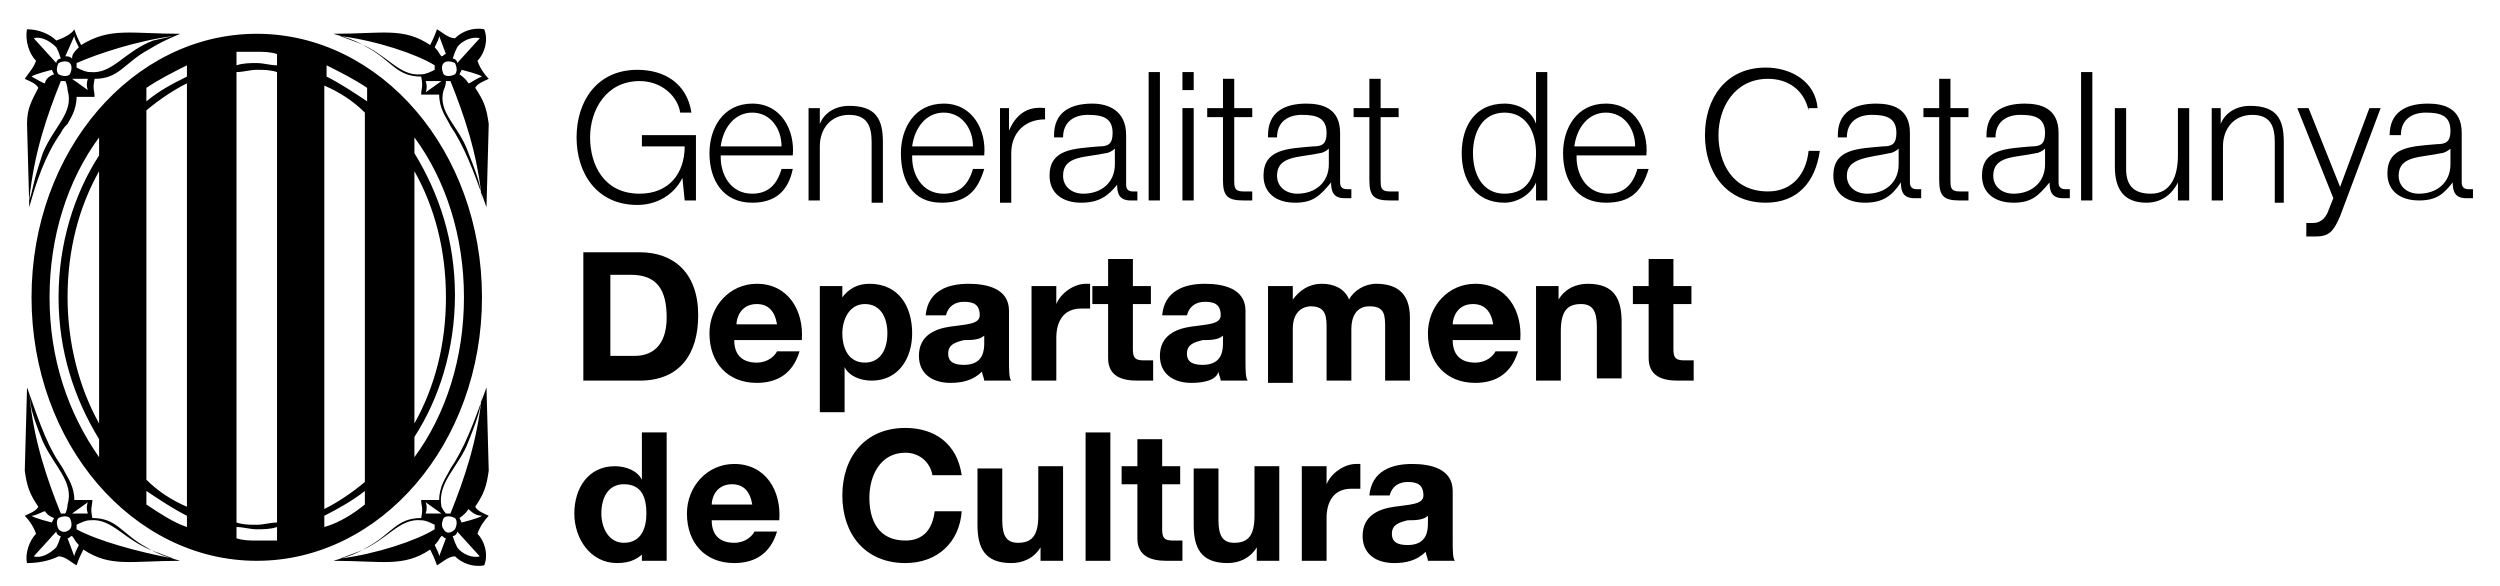
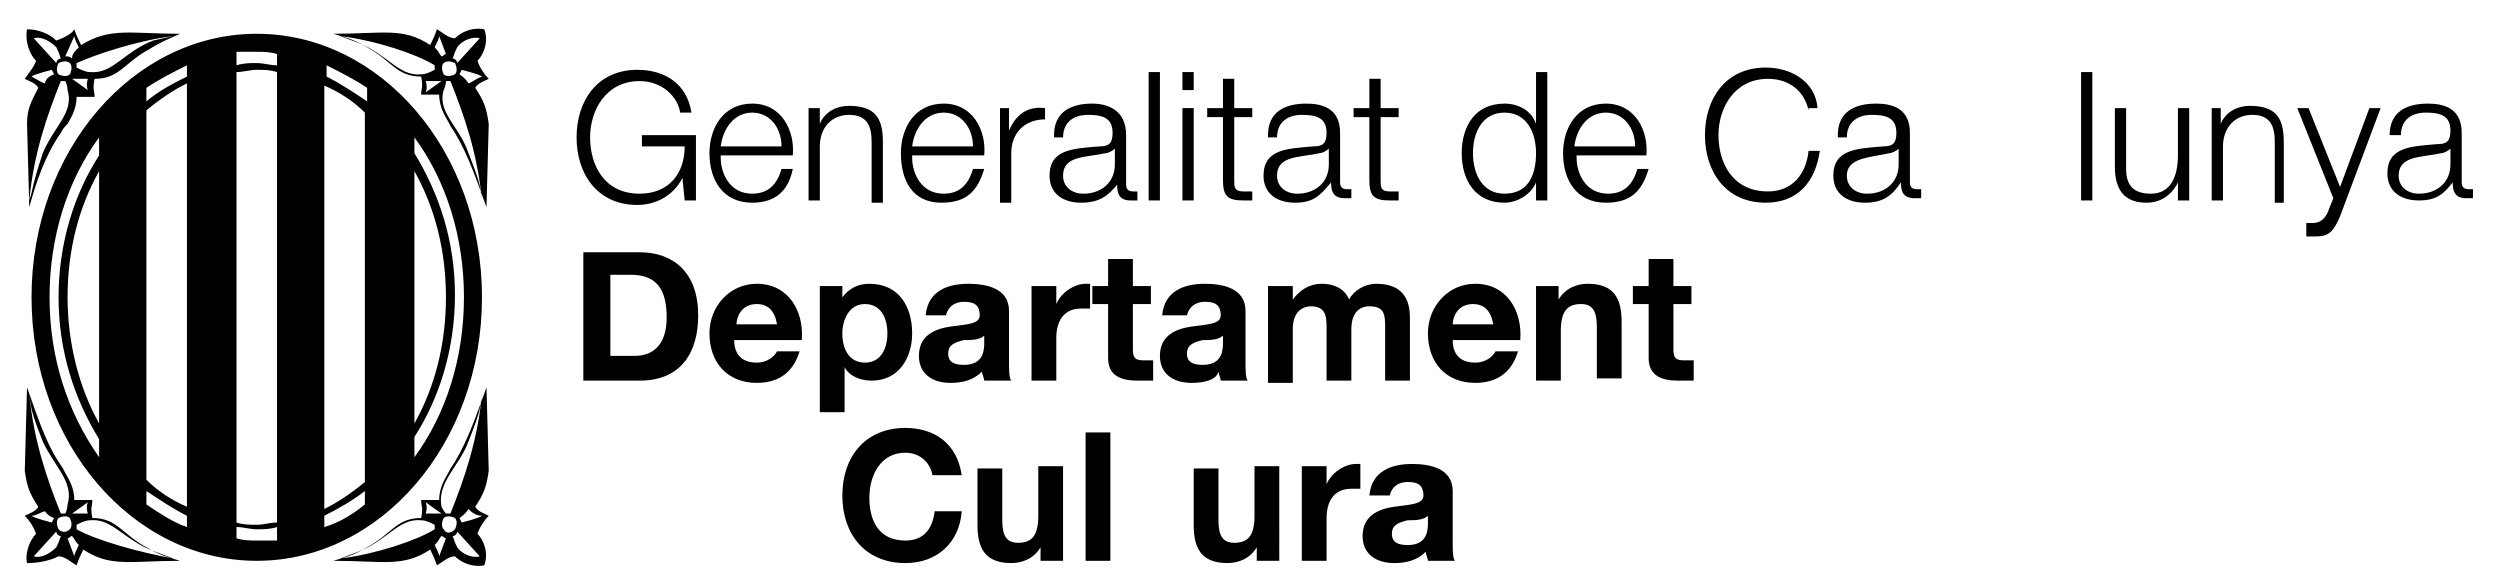
<svg xmlns="http://www.w3.org/2000/svg" version="1.1" id="Capa_1" x="0px" y="0px" viewBox="0 0 111 26" style="enable-background:new 0 0 111 26;" xml:space="preserve">
  <style type="text/css">
	.st0{fill:#010000;}
	.st1{fill-rule:evenodd;clip-rule:evenodd;fill:#010000;}
</style>
  <g>
    <g>
      <path class="st0" d="M30.8,8.9h-0.4l-0.1-1h0c-0.4,0.8-1.2,1.2-2,1.2c-1.8,0-2.7-1.4-2.7-3s0.9-3,2.7-3c1.2,0,2.2,0.6,2.4,1.9    h-0.5c-0.1-0.7-0.8-1.4-1.8-1.4c-1.5,0-2.2,1.3-2.2,2.5c0,1.2,0.6,2.5,2.2,2.5c1.3,0,2-0.9,2-2.1h-1.9V6h2.4V8.9z" />
      <path class="st0" d="M32,7c0,0.7,0.4,1.6,1.4,1.6c0.7,0,1.1-0.4,1.3-1.1h0.5C35,8.5,34.4,9,33.4,9c-1.3,0-1.9-1-1.9-2.2    c0-1.1,0.6-2.2,1.9-2.2c1.3,0,1.9,1.2,1.8,2.3H32z M34.7,6.5c0-0.8-0.5-1.5-1.3-1.5c-0.8,0-1.3,0.7-1.4,1.5H34.7z" />
      <path class="st0" d="M35.9,4.8h0.5v0.7h0c0.2-0.5,0.7-0.8,1.3-0.8c1.2,0,1.5,0.6,1.5,1.6v2.7h-0.5V6.3c0-0.7-0.2-1.2-1-1.2    c-0.8,0-1.3,0.6-1.3,1.4v2.4h-0.5V4.8z" />
      <path class="st0" d="M40.5,7c0,0.7,0.4,1.6,1.4,1.6c0.7,0,1.1-0.4,1.3-1.1h0.5C43.4,8.5,42.9,9,41.8,9C40.5,9,40,8,40,6.8    c0-1.1,0.6-2.2,1.9-2.2c1.3,0,1.9,1.2,1.8,2.3H40.5z M43.2,6.5c0-0.8-0.5-1.5-1.3-1.5c-0.8,0-1.3,0.7-1.4,1.5H43.2z" />
      <path class="st0" d="M44.3,4.8h0.5v1h0c0.3-0.7,0.8-1.1,1.6-1v0.5c-0.9,0-1.5,0.6-1.5,1.5v2.2h-0.5V4.8z" />
      <path class="st0" d="M46.8,6c0-1,0.7-1.4,1.7-1.4C49.2,4.6,50,4.9,50,6v2.2c0,0.2,0.1,0.3,0.3,0.3c0.1,0,0.1,0,0.2,0v0.4    c-0.1,0-0.2,0-0.3,0c-0.5,0-0.6-0.3-0.6-0.7h0C49.2,8.7,48.8,9,48,9c-0.8,0-1.4-0.4-1.4-1.2c0-1.2,1.1-1.2,2.2-1.3    c0.4,0,0.6-0.1,0.6-0.6c0-0.7-0.5-0.8-1.1-0.8c-0.6,0-1.1,0.3-1.1,1H46.8z M49.5,6.6L49.5,6.6c-0.1,0.1-0.3,0.2-0.4,0.2    c-0.9,0.2-1.9,0.1-1.9,1c0,0.5,0.4,0.8,0.9,0.8c0.8,0,1.4-0.5,1.4-1.3V6.6z" />
      <path class="st0" d="M51,3.2h0.5v5.7H51V3.2z" />
      <path class="st0" d="M52.5,3.2H53V4h-0.5V3.2z M52.5,4.8H53v4.1h-0.5V4.8z" />
      <path class="st0" d="M54.8,4.8h0.8v0.4h-0.8V8c0,0.3,0,0.5,0.4,0.5c0.1,0,0.3,0,0.4,0v0.4c-0.2,0-0.3,0-0.4,0    c-0.7,0-0.9-0.2-0.9-0.9V5.2h-0.7V4.8h0.7V3.5h0.5V4.8z" />
      <path class="st0" d="M56.3,6c0-1,0.7-1.4,1.7-1.4c0.7,0,1.5,0.2,1.5,1.3v2.2c0,0.2,0.1,0.3,0.3,0.3c0.1,0,0.1,0,0.2,0v0.4    c-0.1,0-0.2,0-0.3,0c-0.5,0-0.6-0.3-0.6-0.7h0C58.6,8.7,58.3,9,57.5,9c-0.8,0-1.4-0.4-1.4-1.2c0-1.2,1.1-1.2,2.2-1.3    c0.4,0,0.6-0.1,0.6-0.6c0-0.7-0.5-0.8-1.1-0.8c-0.6,0-1.1,0.3-1.1,1H56.3z M59,6.6L59,6.6c-0.1,0.1-0.3,0.2-0.4,0.2    c-0.9,0.2-1.9,0.1-1.9,1c0,0.5,0.4,0.8,0.9,0.8c0.8,0,1.4-0.5,1.4-1.3V6.6z" />
      <path class="st0" d="M61.3,4.8h0.8v0.4h-0.8V8c0,0.3,0,0.5,0.4,0.5c0.1,0,0.3,0,0.4,0v0.4c-0.2,0-0.3,0-0.4,0    c-0.7,0-0.9-0.2-0.9-0.9V5.2h-0.7V4.8h0.7V3.5h0.5V4.8z" />
      <path class="st0" d="M68.7,8.9h-0.5V8.1h0C68,8.6,67.4,9,66.8,9c-1.3,0-1.9-1-1.9-2.2s0.6-2.2,1.9-2.2c0.6,0,1.2,0.3,1.4,0.9h0    V3.2h0.5V8.9z M66.8,8.6c1.1,0,1.4-0.9,1.4-1.8s-0.4-1.8-1.4-1.8c-1,0-1.4,0.9-1.4,1.8S65.8,8.6,66.8,8.6z" />
      <path class="st0" d="M70,7c0,0.7,0.4,1.6,1.4,1.6c0.7,0,1.1-0.4,1.3-1.1h0.5C72.9,8.5,72.4,9,71.3,9c-1.3,0-1.9-1-1.9-2.2    c0-1.1,0.6-2.2,1.9-2.2c1.3,0,1.9,1.2,1.8,2.3H70z M72.6,6.5c0-0.8-0.5-1.5-1.3-1.5c-0.8,0-1.3,0.7-1.4,1.5H72.6z" />
      <path class="st0" d="M80.3,4.9c-0.2-0.9-0.9-1.4-1.8-1.4c-1.5,0-2.2,1.3-2.2,2.5c0,1.2,0.6,2.5,2.2,2.5c1.1,0,1.7-0.8,1.8-1.8h0.5    c-0.2,1.4-1,2.3-2.4,2.3c-1.8,0-2.7-1.4-2.7-3s0.9-3,2.7-3c1.1,0,2.2,0.6,2.3,1.8H80.3z" />
      <path class="st0" d="M81.6,6c0-1,0.7-1.4,1.7-1.4c0.7,0,1.5,0.2,1.5,1.3v2.2c0,0.2,0.1,0.3,0.3,0.3c0.1,0,0.1,0,0.2,0v0.4    c-0.1,0-0.2,0-0.3,0c-0.5,0-0.6-0.3-0.6-0.7h0C84,8.7,83.6,9,82.8,9c-0.8,0-1.4-0.4-1.4-1.2c0-1.2,1.1-1.2,2.2-1.3    c0.4,0,0.6-0.1,0.6-0.6c0-0.7-0.5-0.8-1.1-0.8c-0.6,0-1.1,0.3-1.1,1H81.6z M84.3,6.6L84.3,6.6c-0.1,0.1-0.3,0.2-0.4,0.2    C83,7,82,7,82,7.8c0,0.5,0.4,0.8,0.9,0.8c0.8,0,1.4-0.5,1.4-1.3V6.6z" />
-       <path class="st0" d="M86.6,4.8h0.8v0.4h-0.8V8c0,0.3,0,0.5,0.4,0.5c0.1,0,0.3,0,0.4,0v0.4c-0.2,0-0.3,0-0.4,0    c-0.7,0-0.9-0.2-0.9-0.9V5.2h-0.7V4.8h0.7V3.5h0.5V4.8z" />
-       <path class="st0" d="M88.2,6c0-1,0.7-1.4,1.7-1.4c0.7,0,1.5,0.2,1.5,1.3v2.2c0,0.2,0.1,0.3,0.3,0.3c0.1,0,0.1,0,0.2,0v0.4    c-0.1,0-0.2,0-0.3,0c-0.5,0-0.6-0.3-0.6-0.7h0C90.5,8.7,90.2,9,89.4,9C88.6,9,88,8.6,88,7.8c0-1.2,1.1-1.2,2.2-1.3    c0.4,0,0.6-0.1,0.6-0.6c0-0.7-0.5-0.8-1.1-0.8c-0.6,0-1.1,0.3-1.1,1H88.2z M90.8,6.6L90.8,6.6c-0.1,0.1-0.3,0.2-0.4,0.2    c-0.9,0.2-1.9,0.1-1.9,1c0,0.5,0.4,0.8,0.9,0.8c0.8,0,1.4-0.5,1.4-1.3V6.6z" />
      <path class="st0" d="M92.4,3.2h0.5v5.7h-0.5V3.2z" />
      <path class="st0" d="M97.2,8.9h-0.5V8.1h0C96.4,8.7,95.9,9,95.3,9c-1,0-1.4-0.6-1.4-1.6V4.8h0.5v2.7c0,0.7,0.3,1.1,1.1,1.1    c0.9,0,1.2-0.8,1.2-1.7V4.8h0.5V8.9z" />
      <path class="st0" d="M98.1,4.8h0.5v0.7h0c0.2-0.5,0.7-0.8,1.3-0.8c1.2,0,1.5,0.6,1.5,1.6v2.7H101V6.3c0-0.7-0.2-1.2-1-1.2    c-0.8,0-1.3,0.6-1.3,1.4v2.4h-0.5V4.8z" />
      <path class="st0" d="M102,4.8h0.5l1.4,3.5l1.3-3.5h0.5l-1.8,4.8c-0.3,0.7-0.5,0.9-1.1,0.9c-0.2,0-0.3,0-0.4,0V9.9    c0.1,0,0.2,0,0.3,0c0.4,0,0.6-0.3,0.7-0.6l0.2-0.5L102,4.8z" />
      <path class="st0" d="M106.1,6c0-1,0.7-1.4,1.7-1.4c0.7,0,1.5,0.2,1.5,1.3v2.2c0,0.2,0.1,0.3,0.3,0.3c0.1,0,0.1,0,0.2,0v0.4    c-0.1,0-0.2,0-0.3,0c-0.5,0-0.6-0.3-0.6-0.7h0c-0.4,0.5-0.7,0.8-1.5,0.8c-0.8,0-1.4-0.4-1.4-1.2c0-1.2,1.1-1.2,2.2-1.3    c0.4,0,0.6-0.1,0.6-0.6c0-0.7-0.5-0.8-1.1-0.8c-0.6,0-1.1,0.3-1.1,1H106.1z M108.8,6.6L108.8,6.6c-0.1,0.1-0.3,0.2-0.4,0.2    c-0.9,0.2-1.9,0.1-1.9,1c0,0.5,0.4,0.8,0.9,0.8c0.8,0,1.4-0.5,1.4-1.3V6.6z" />
      <path class="st0" d="M25.9,11.2h2.5c1.5,0,2.6,0.9,2.6,2.8c0,1.7-0.8,2.9-2.6,2.9h-2.5V11.2z M27.1,15.8h1.1    c0.7,0,1.4-0.4,1.4-1.7c0-1.2-0.4-1.9-1.6-1.9h-0.9V15.8z" />
      <path class="st0" d="M32.6,15.1c0,0.7,0.4,1,1,1c0.5,0,0.8-0.3,0.9-0.5h1c-0.3,1-1,1.4-1.9,1.4c-1.3,0-2.1-0.9-2.1-2.2    c0-1.2,0.9-2.2,2.1-2.2c1.4,0,2.1,1.2,2,2.5H32.6z M34.5,14.4c-0.1-0.6-0.4-0.9-0.9-0.9c-0.7,0-0.9,0.6-0.9,0.9H34.5z" />
      <path class="st0" d="M36.3,12.7h1.1v0.5h0c0.3-0.4,0.7-0.6,1.2-0.6c1.3,0,1.9,1,1.9,2.2c0,1.1-0.6,2.1-1.8,2.1    c-0.5,0-1-0.2-1.2-0.6h0v2h-1.1V12.7z M39.4,14.8c0-0.7-0.3-1.3-1-1.3c-0.7,0-1,0.7-1,1.3c0,0.7,0.3,1.3,1,1.3    C39.1,16.1,39.4,15.5,39.4,14.8z" />
      <path class="st0" d="M41.1,14c0.1-1.1,1-1.4,1.9-1.4c0.8,0,1.8,0.2,1.8,1.2V16c0,0.4,0,0.8,0.1,0.9h-1.2c0-0.1-0.1-0.3-0.1-0.4    c-0.4,0.4-0.9,0.5-1.4,0.5c-0.8,0-1.4-0.4-1.4-1.2c0-0.9,0.7-1.2,1.4-1.3c0.7-0.1,1.3-0.1,1.3-0.5c0-0.5-0.3-0.6-0.7-0.6    c-0.4,0-0.7,0.2-0.8,0.6H41.1z M43.7,14.9c-0.2,0.2-0.6,0.2-0.9,0.2c-0.4,0.1-0.7,0.2-0.7,0.6c0,0.4,0.3,0.5,0.7,0.5    c0.9,0,0.9-0.7,0.9-1V14.9z" />
      <path class="st0" d="M45.8,12.7h1.1v0.8h0c0.2-0.5,0.8-0.9,1.3-0.9c0.1,0,0.2,0,0.2,0v1.1c-0.1,0-0.3,0-0.4,0    c-0.8,0-1.1,0.6-1.1,1.3v1.9h-1.1V12.7z" />
      <path class="st0" d="M50.3,12.7h0.8v0.8h-0.8v2c0,0.4,0.1,0.5,0.5,0.5c0.1,0,0.2,0,0.4,0v0.9c-0.2,0-0.4,0-0.7,0    c-0.7,0-1.3-0.2-1.3-1v-2.4h-0.7v-0.8h0.7v-1.2h1.1V12.7z" />
      <path class="st0" d="M51.6,14c0.1-1.1,1-1.4,1.9-1.4c0.8,0,1.8,0.2,1.8,1.2V16c0,0.4,0,0.8,0.1,0.9h-1.2c0-0.1-0.1-0.3-0.1-0.4    C54,16.9,53.4,17,52.9,17c-0.8,0-1.4-0.4-1.4-1.2c0-0.9,0.7-1.2,1.4-1.3c0.7-0.1,1.3-0.1,1.3-0.5c0-0.5-0.3-0.6-0.7-0.6    c-0.4,0-0.7,0.2-0.8,0.6H51.6z M54.3,14.9c-0.2,0.2-0.6,0.2-0.9,0.2c-0.4,0.1-0.7,0.2-0.7,0.6c0,0.4,0.3,0.5,0.7,0.5    c0.9,0,0.9-0.7,0.9-1V14.9z" />
      <path class="st0" d="M56.3,12.7h1.1v0.6h0c0.3-0.4,0.7-0.7,1.3-0.7c0.5,0,1,0.2,1.2,0.7c0.2-0.4,0.7-0.7,1.2-0.7    c0.9,0,1.5,0.4,1.5,1.5v2.8h-1.1v-2.3c0-0.6,0-1-0.7-1c-0.6,0-0.8,0.5-0.8,1v2.3h-1.1v-2.3c0-0.5,0-1-0.7-1c-0.2,0-0.8,0.1-0.8,1    v2.4h-1.1V12.7z" />
      <path class="st0" d="M64.5,15.1c0,0.7,0.4,1,1,1c0.5,0,0.8-0.3,0.9-0.5h1c-0.3,1-1,1.4-1.9,1.4c-1.3,0-2.1-0.9-2.1-2.2    c0-1.2,0.9-2.2,2.1-2.2c1.4,0,2.1,1.2,2,2.5H64.5z M66.3,14.4c-0.1-0.6-0.4-0.9-0.9-0.9c-0.7,0-0.9,0.6-0.9,0.9H66.3z" />
      <path class="st0" d="M68.1,12.7h1.1v0.6h0c0.3-0.5,0.8-0.7,1.3-0.7c1.2,0,1.5,0.7,1.5,1.7v2.5h-1.1v-2.3c0-0.7-0.2-1-0.7-1    c-0.6,0-0.9,0.3-0.9,1.2v2.2h-1.1V12.7z" />
      <path class="st0" d="M74.3,12.7h0.8v0.8h-0.8v2c0,0.4,0.1,0.5,0.5,0.5c0.1,0,0.2,0,0.4,0v0.9c-0.2,0-0.4,0-0.7,0    c-0.7,0-1.3-0.2-1.3-1v-2.4h-0.7v-0.8h0.7v-1.2h1.1V12.7z" />
-       <path class="st0" d="M28.7,24.4L28.7,24.4C28.4,24.8,28,25,27.4,25c-1.2,0-1.9-1.1-1.9-2.2c0-1.1,0.6-2.1,1.8-2.1    c0.5,0,1,0.2,1.2,0.6h0v-2.1h1.1v5.7h-1.1V24.4z M27.7,21.5c-0.7,0-1,0.6-1,1.3c0,0.6,0.3,1.3,1,1.3c0.8,0,1-0.7,1-1.3    C28.7,22.1,28.5,21.5,27.7,21.5z" />
-       <path class="st0" d="M31.6,23.1c0,0.7,0.4,1,1,1c0.5,0,0.8-0.3,0.9-0.5h1c-0.3,1-1,1.4-1.9,1.4c-1.3,0-2.1-0.9-2.1-2.2    c0-1.2,0.9-2.2,2.1-2.2c1.4,0,2.1,1.2,2,2.5H31.6z M33.4,22.4c-0.1-0.6-0.4-0.9-0.9-0.9c-0.7,0-0.9,0.6-0.9,0.9H33.4z" />
      <path class="st0" d="M41.4,21.1c-0.1-0.6-0.6-1-1.2-1c-1.1,0-1.6,1-1.6,2c0,1,0.4,1.9,1.6,1.9c0.8,0,1.2-0.5,1.3-1.3h1.2    c-0.1,1.4-1.1,2.3-2.5,2.3c-1.8,0-2.8-1.3-2.8-3c0-1.7,1-3,2.8-3c1.3,0,2.3,0.7,2.5,2.1H41.4z" />
      <path class="st0" d="M47.3,24.9h-1.1v-0.6h0c-0.3,0.5-0.8,0.7-1.3,0.7c-1.2,0-1.5-0.7-1.5-1.7v-2.5h1.1v2.3c0,0.7,0.2,1,0.7,1    c0.6,0,0.9-0.3,0.9-1.2v-2.2h1.1V24.9z" />
      <path class="st0" d="M48.2,19.2h1.1v5.7h-1.1V19.2z" />
-       <path class="st0" d="M51.6,20.7h0.8v0.8h-0.8v2c0,0.4,0.1,0.5,0.5,0.5c0.1,0,0.2,0,0.4,0v0.9c-0.2,0-0.4,0-0.7,0    c-0.7,0-1.3-0.2-1.3-1v-2.4h-0.7v-0.8h0.7v-1.2h1.1V20.7z" />
      <path class="st0" d="M56.9,24.9h-1.1v-0.6h0C55.5,24.8,55,25,54.5,25c-1.2,0-1.5-0.7-1.5-1.7v-2.5h1.1v2.3c0,0.7,0.2,1,0.7,1    c0.6,0,0.9-0.3,0.9-1.2v-2.2h1.1V24.9z" />
      <path class="st0" d="M57.8,20.7h1.1v0.8h0c0.2-0.5,0.8-0.9,1.3-0.9c0.1,0,0.2,0,0.2,0v1.1c-0.1,0-0.3,0-0.4,0    c-0.8,0-1.1,0.6-1.1,1.3v1.9h-1.1V20.7z" />
      <path class="st0" d="M60.8,22c0.1-1.1,1-1.4,1.9-1.4c0.8,0,1.8,0.2,1.8,1.2V24c0,0.4,0,0.8,0.1,0.9h-1.2c0-0.1-0.1-0.3-0.1-0.4    c-0.4,0.4-0.9,0.5-1.4,0.5c-0.8,0-1.4-0.4-1.4-1.2c0-0.9,0.7-1.2,1.4-1.3c0.7-0.1,1.3-0.1,1.3-0.5c0-0.5-0.3-0.6-0.7-0.6    c-0.4,0-0.7,0.2-0.8,0.6H60.8z M63.4,22.9c-0.2,0.2-0.6,0.2-0.9,0.2c-0.4,0.1-0.7,0.2-0.7,0.6c0,0.4,0.3,0.5,0.7,0.5    c0.9,0,0.9-0.7,0.9-1V22.9z" />
    </g>
    <path class="st1" d="M2.5,2.1c0.1,0.2,0.1,0.2,0.2,0.5c-0.1,0-0.2,0.1-0.2,0.2l-1-1.1C1.8,1.6,2.2,1.8,2.5,2.1L2.5,2.1z M3.1,2.8   c0.1,0.1,0.1,0.3,0,0.5C3,3.4,2.8,3.4,2.6,3.3c-0.1-0.1-0.1-0.3,0-0.5C2.8,2.7,3,2.7,3.1,2.8L3.1,2.8z M3.3,1.6   c0,0.1,0.1,0.3,0.2,0.5C3.3,2.3,3.2,2.4,3.2,2.6C3.1,2.5,3,2.5,2.9,2.5L3.3,1.6L3.3,1.6z M7.7,1.6L6.8,1.8C5.5,2.3,5,3.3,4,3.2   c-0.2,0-0.4-0.1-0.6-0.2c0-0.1,0-0.1,0-0.2C4.3,2.4,6.1,1.8,7.7,1.6L7.7,1.6z M3.9,4L3.2,3.5c0.5,0,0.7,0,0.7,0   C3.8,3.8,3.9,4,3.9,4L3.9,4z M1.9,6.8C1.4,8.3,1.5,8.3,1.3,8.9c0.2-2.1,0.8-3.8,1.4-5.3c0,0,0.1,0,0.2,0C3,3.8,3,4,3,4   C3.3,5,2.4,5.6,1.9,6.8L1.9,6.8z M1.4,3.4c0.1-0.1,0.9-0.3,0.9-0.3l0.1,0.2C2.1,3.4,2,3.6,2,3.7C1.9,3.7,1.6,3.5,1.4,3.4L1.4,3.4z    M1.6,2.7C1.5,3,1.3,3.2,1.1,3.5c0.2,0.1,0.5,0.2,0.6,0.4C1.4,4.5,1.2,4.8,1.2,5.5l0.1,3.7C1.6,8.1,2,6.9,2.7,5.9   C2.8,5.7,2.9,5.6,3,5.5c0.1-0.2,0.4-0.6,0.4-1.2c0.2,0,0.5,0,0.8,0c0-0.3-0.1-0.3,0-0.8c1.1,0,1.3-0.7,2.4-1.3   C7.1,1.9,7.3,1.8,8,1.5C5.8,1.5,4.9,1.2,3.6,2C3.5,1.8,3.4,1.6,3.3,1.3C3.2,1.5,2.8,1.7,2.5,1.8C2.2,1.5,1.7,1.3,1.2,1.3   C1.1,1.8,1.3,2.4,1.6,2.7L1.6,2.7z M2.5,24.3c0.1-0.2,0.1-0.2,0.2-0.5c-0.1,0-0.2-0.1-0.2-0.2l-1,1.1C1.8,24.8,2.2,24.6,2.5,24.3   L2.5,24.3z M3.1,23.5c0.1-0.1,0.1-0.3,0-0.5c-0.1-0.1-0.3-0.1-0.5,0c-0.1,0.1-0.1,0.3,0,0.5C2.8,23.7,3,23.6,3.1,23.5L3.1,23.5z    M3.3,24.7c0-0.1,0.1-0.3,0.2-0.5c-0.2-0.2-0.2-0.3-0.3-0.4c-0.1,0-0.1,0.1-0.2,0.1L3.3,24.7L3.3,24.7z M7.7,24.8l-0.8-0.3   C5.5,24,5,23,4,23.1c-0.2,0-0.4,0.1-0.6,0.2c0,0.1,0,0.1,0,0.2C4.3,24,6.1,24.5,7.7,24.8L7.7,24.8z M3.9,22.3l-0.7,0.5   c0.5,0,0.7,0,0.7,0C3.8,22.5,3.9,22.3,3.9,22.3L3.9,22.3z M1.9,19.6c-0.6-1.5-0.5-1.5-0.6-2.1c0.2,2.1,0.8,3.8,1.4,5.3   c0,0,0.1,0,0.2,0C3,22.6,3,22.4,3,22.4C3.3,21.4,2.4,20.7,1.9,19.6L1.9,19.6z M1.4,22.9c0.1,0.1,0.9,0.3,0.9,0.3l0.1-0.2   C2.1,22.9,2,22.7,2,22.7C1.9,22.7,1.6,22.9,1.4,22.9L1.4,22.9z M1.6,23.7c-0.1-0.3-0.3-0.6-0.5-0.8c0.2-0.1,0.5-0.2,0.6-0.4   c-0.4-0.6-0.5-0.9-0.6-1.6l0.1-3.7c0.4,1.1,0.8,2.4,1.4,3.3c0.2,0.3,0.2,0.3,0.3,0.5c0.1,0.2,0.4,0.6,0.4,1.2c0.2,0,0.5,0,0.8,0   c0,0.3-0.1,0.3,0,0.8c1.1,0,1.3,0.7,2.4,1.3c0.5,0.3,0.8,0.4,1.5,0.6c-2.2,0-3.1,0.3-4.3-0.5c-0.1,0.2-0.2,0.4-0.3,0.7   c-0.2-0.1-0.5-0.4-0.8-0.4C2.2,24.9,1.7,25,1.2,25C1.1,24.6,1.3,24,1.6,23.7L1.6,23.7z M20.3,2.1c-0.1,0.2-0.1,0.2-0.2,0.5   c0.1,0,0.2,0.1,0.2,0.2l1-1.1C21,1.6,20.5,1.8,20.3,2.1L20.3,2.1z M19.7,2.8c-0.1,0.1-0.1,0.3,0,0.5c0.1,0.1,0.3,0.1,0.5,0   c0.1-0.1,0.1-0.3,0-0.5C20,2.7,19.8,2.7,19.7,2.8L19.7,2.8z M19.5,1.6c0,0.1-0.1,0.3-0.2,0.5c0.2,0.2,0.2,0.3,0.3,0.4   c0.1,0,0.1-0.1,0.2-0.1L19.5,1.6L19.5,1.6z M15.1,1.6l0.8,0.3c1.3,0.5,1.8,1.5,2.8,1.4c0.2,0,0.4-0.1,0.6-0.2c0-0.1,0-0.1,0-0.2   C18.5,2.4,16.7,1.8,15.1,1.6L15.1,1.6z M18.9,4.1l0.7-0.5c-0.5,0-0.7,0-0.7,0C19,3.9,18.9,4.1,18.9,4.1L18.9,4.1z M20.8,6.8   c0.6,1.5,0.5,1.5,0.6,2.1c-0.2-2.1-0.8-3.8-1.4-5.3c0,0-0.1,0-0.2,0C19.8,3.8,19.7,4,19.7,4C19.4,5,20.4,5.6,20.8,6.8L20.8,6.8z    M21.4,3.4c-0.1-0.1-0.9-0.3-0.9-0.3l-0.1,0.2c0.3,0.2,0.4,0.4,0.4,0.4C20.9,3.7,21.1,3.5,21.4,3.4L21.4,3.4z M21.2,2.7   c0.1,0.3,0.3,0.6,0.5,0.8c-0.2,0.1-0.5,0.2-0.6,0.4c0.4,0.6,0.5,0.9,0.6,1.6l-0.1,3.7c-0.4-1.1-0.8-2.3-1.4-3.3   c-0.2-0.3-0.2-0.3-0.3-0.5c-0.1-0.2-0.4-0.6-0.4-1.2c-0.2,0-0.5,0-0.8,0c0-0.3,0.1-0.3,0-0.8c-1.1,0-1.3-0.7-2.4-1.3   c-0.5-0.3-0.8-0.4-1.5-0.6c2.2,0,3.1-0.3,4.3,0.5c0.1-0.2,0.2-0.4,0.3-0.7c0.2,0.1,0.5,0.4,0.8,0.4c0.3-0.3,0.8-0.5,1.3-0.4   C21.7,1.8,21.5,2.4,21.2,2.7L21.2,2.7z M20.3,24.3c-0.1-0.2-0.1-0.2-0.2-0.5c0.1,0,0.2-0.1,0.2-0.2l1,1.1   C21,24.8,20.5,24.6,20.3,24.3L20.3,24.3z M19.7,23.5c-0.1-0.1-0.1-0.3,0-0.5c0.1-0.1,0.3-0.1,0.5,0c0.1,0.1,0.1,0.3,0,0.5   C20,23.7,19.8,23.7,19.7,23.5L19.7,23.5z M19.5,24.7c0-0.1-0.1-0.3-0.2-0.5c0.2-0.2,0.2-0.3,0.3-0.4c0.1,0,0.1,0.1,0.2,0.1   L19.5,24.7L19.5,24.7z M15.1,24.8l0.8-0.3c1.3-0.5,1.8-1.5,2.8-1.4c0.2,0,0.4,0.1,0.6,0.2c0,0.1,0,0.1,0,0.2   C18.5,24,16.7,24.6,15.1,24.8L15.1,24.8z M18.9,22.3l0.7,0.5c-0.5,0-0.7,0-0.7,0C19,22.5,18.9,22.3,18.9,22.3L18.9,22.3z    M20.8,19.6c0.6-1.5,0.5-1.5,0.6-2.1c-0.2,2.1-0.8,3.8-1.4,5.3c0,0-0.1,0-0.2,0c-0.1-0.1-0.2-0.3-0.2-0.3   C19.4,21.4,20.4,20.7,20.8,19.6L20.8,19.6z M21.4,22.9c-0.1,0.1-0.9,0.3-0.9,0.3l-0.1-0.2c0.3-0.2,0.4-0.4,0.4-0.4   C20.9,22.7,21.1,22.9,21.4,22.9L21.4,22.9z M21.2,23.7c0.1-0.3,0.3-0.6,0.5-0.8c-0.2-0.1-0.5-0.2-0.6-0.4c0.4-0.6,0.5-0.9,0.6-1.6   l-0.1-3.7c-0.4,1.1-0.8,2.3-1.4,3.3c-0.2,0.3-0.2,0.3-0.3,0.5c-0.1,0.2-0.4,0.6-0.4,1.2c-0.2,0-0.5,0-0.8,0c0,0.3,0.1,0.3,0,0.8   c-1.1,0-1.3,0.7-2.4,1.3c-0.5,0.3-0.8,0.4-1.5,0.6c2.2,0,3.1,0.3,4.3-0.5c0.1,0.2,0.2,0.4,0.3,0.7c0.2-0.1,0.5-0.4,0.8-0.4   c0.3,0.3,0.8,0.5,1.3,0.4C21.7,24.6,21.5,24,21.2,23.7L21.2,23.7z M18.4,19.4c1.1-1.7,1.8-3.9,1.8-6.3s-0.7-4.5-1.8-6.3V6.1   c1.4,1.9,2.2,4.4,2.2,7.1c0,2.7-0.8,5.2-2.2,7.1V19.4L18.4,19.4z M14.4,23.4v-0.5c0.6-0.3,1.3-0.7,1.8-1.1v0.6   C15.7,22.8,15.1,23.2,14.4,23.4L14.4,23.4z M11.4,24c-0.3,0-0.6,0-0.9-0.1v-0.5c0.3,0,0.6,0.1,0.9,0.1c0.3,0,0.6,0,0.9-0.1V24   C12,24,11.7,24,11.4,24L11.4,24z M6.5,22.4v-0.6c0.6,0.4,1.2,0.8,1.8,1.1v0.5C7.7,23.2,7.1,22.8,6.5,22.4L6.5,22.4z M2.2,13.2   C2.2,10.5,3,8,4.4,6.1v0.8c-1.1,1.7-1.8,3.9-1.8,6.3c0,2.4,0.7,4.5,1.8,6.3v0.8C3,18.3,2.2,15.9,2.2,13.2L2.2,13.2z M8.3,2.9v0.5   C7.7,3.7,7.1,4,6.5,4.5V3.9C7.1,3.5,7.7,3.2,8.3,2.9L8.3,2.9z M11.4,2.3c0.3,0,0.6,0,0.9,0.1v0.5c-0.3,0-0.6-0.1-0.9-0.1   c-0.3,0-0.6,0-0.9,0.1V2.3C10.8,2.3,11.1,2.3,11.4,2.3L11.4,2.3z M16.3,3.9v0.6c-0.6-0.4-1.2-0.8-1.8-1.1V2.9   C15.1,3.2,15.7,3.5,16.3,3.9L16.3,3.9z M18.4,7.6c0.9,1.6,1.4,3.5,1.4,5.6c0,2.1-0.5,4-1.4,5.6V7.6L18.4,7.6z M14.4,3.8   c0.7,0.3,1.3,0.7,1.8,1.2v16.4c-0.6,0.5-1.2,0.9-1.8,1.2V3.8L14.4,3.8z M10.5,3.2c0.3,0,0.6-0.1,0.9-0.1c0.3,0,0.6,0,0.9,0.1v20   c-0.3,0-0.6,0.1-0.9,0.1c-0.3,0-0.6,0-0.9-0.1V3.2L10.5,3.2z M6.5,4.9c0.6-0.5,1.2-0.9,1.8-1.2v18.8c-0.7-0.3-1.3-0.7-1.8-1.2V4.9   L6.5,4.9z M4.4,18.8C3.5,17.2,3,15.2,3,13.2c0-2.1,0.5-4,1.4-5.6V18.8L4.4,18.8z M11.4,1.5c-5.5,0-10,5.2-10,11.7   c0,6.5,4.5,11.7,10,11.7c5.5,0,10-5.2,10-11.7C21.4,6.7,16.9,1.5,11.4,1.5L11.4,1.5z" />
  </g>
</svg>